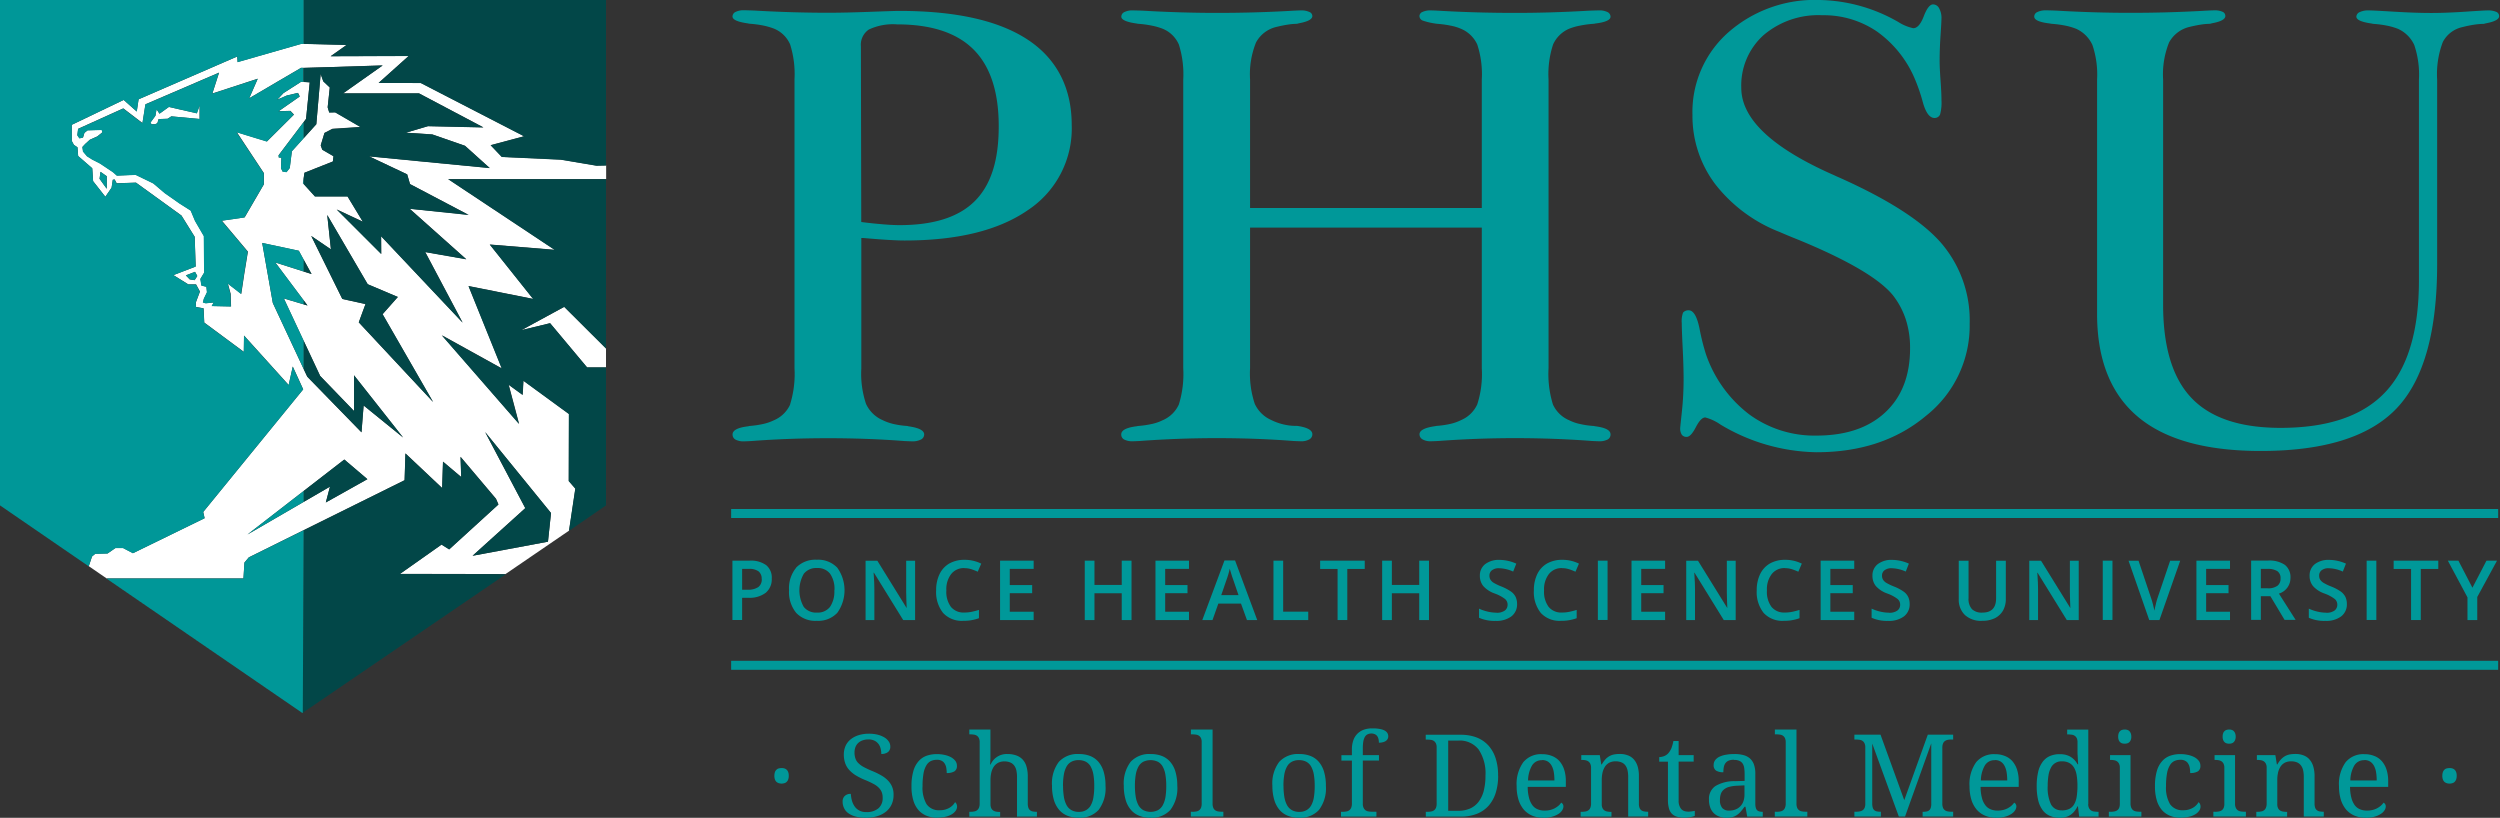
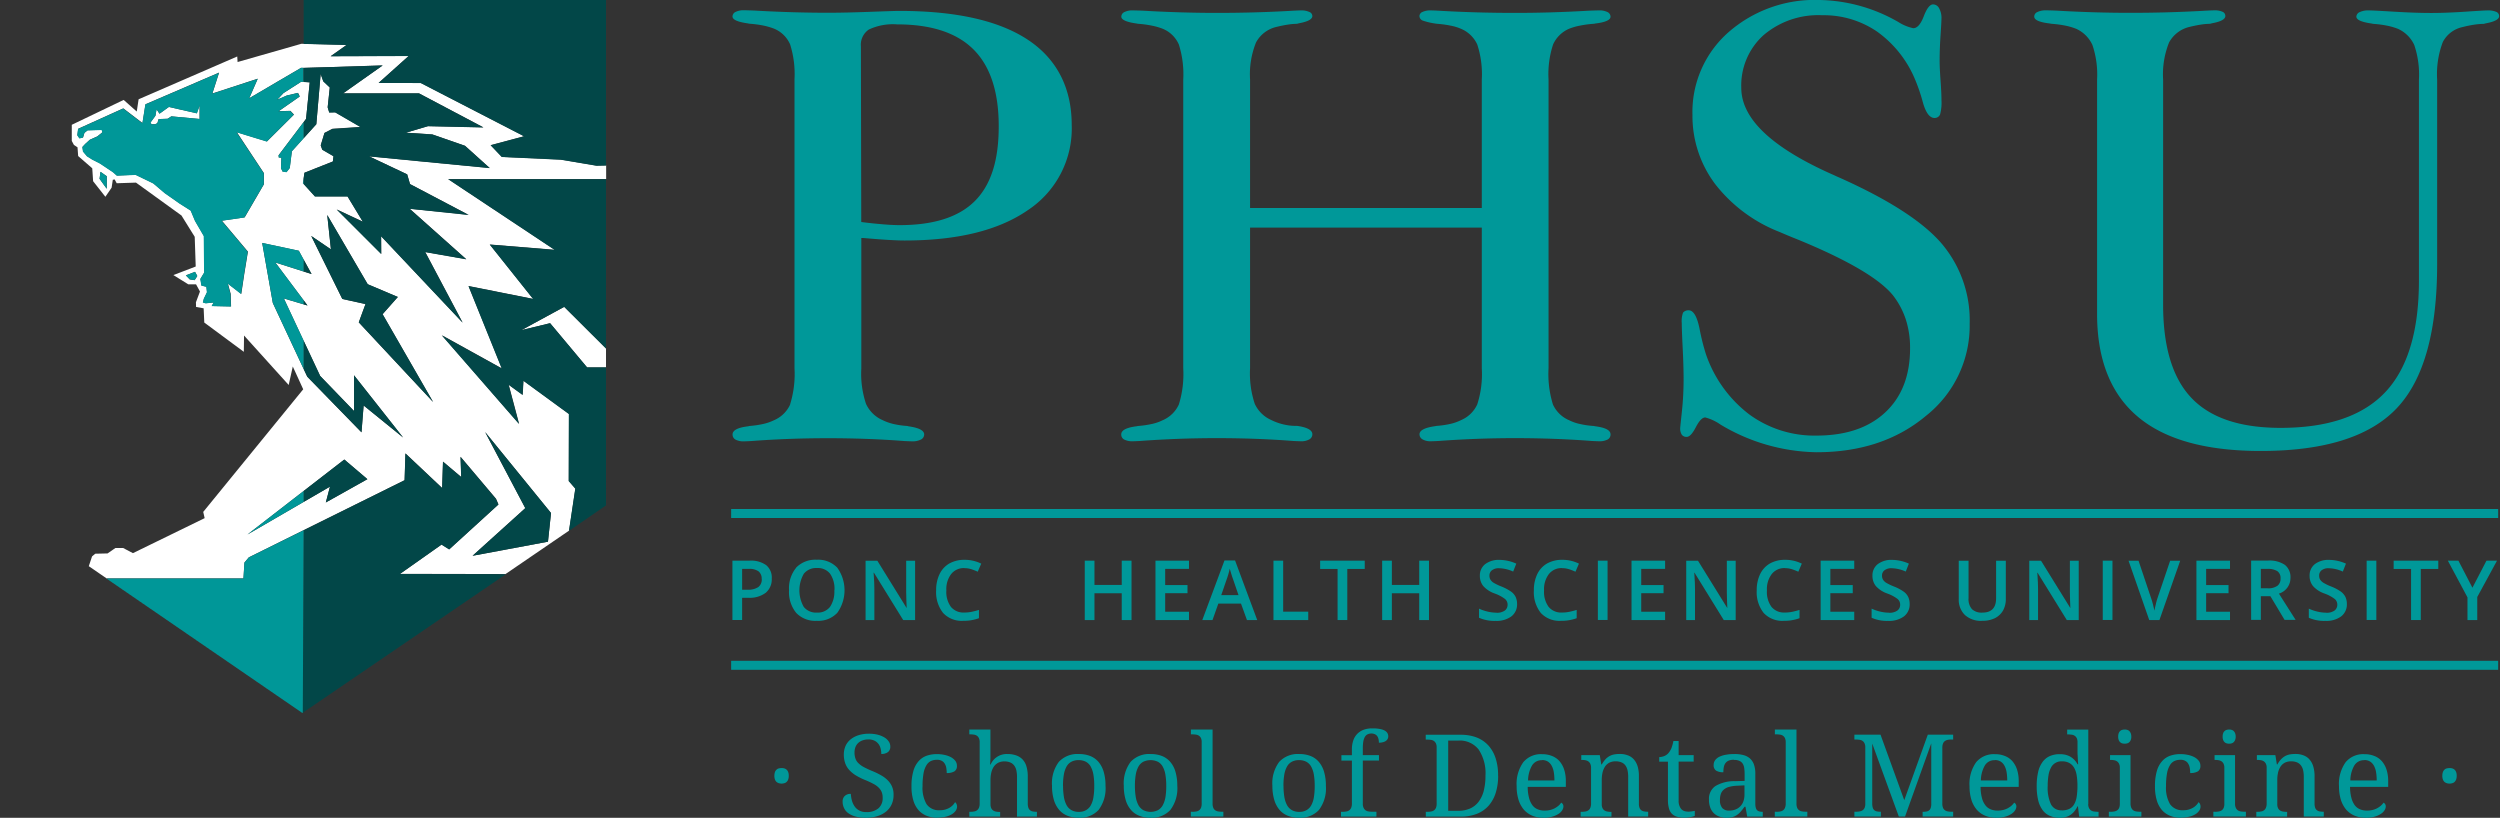
<svg xmlns="http://www.w3.org/2000/svg" id="Layer_1-2" width="352.8" height="115.41" viewBox="0 0 352.8 115.41">
  <rect x="0" y="0" width="352.8" height="115.41" fill="#333333" stroke="none" />
  <defs>
    <clipPath id="clip-path">
      <rect id="Rectangle_453" data-name="Rectangle 453" width="85.52" height="100.62" fill="none" />
    </clipPath>
    <clipPath id="clip-path-2">
      <rect id="Rectangle_460" data-name="Rectangle 460" width="249.62" height="94.52" transform="translate(103.18)" fill="none" />
    </clipPath>
  </defs>
  <g id="PHSU-H-Dental">
    <g id="PHSU_Shield">
      <g id="Group_1500" data-name="Group 1500" clip-path="url(#clip-path)">
        <path id="Path_4796" data-name="Path 4796" d="M73.57,46.59l4.06-.98,5.22,6.24h2.67V49.18l-5.9-5.88Z" fill="#fff" />
        <path id="Path_4797" data-name="Path 4797" d="M42.85,69.29l5.74-4.44,3.25,2.77L45.98,70.9l.59-2.23-3.72,2.16-7.93,4.6,7.93-6.14Zm31.28,2.42L68.46,60.97l9.3,11.43-.43,4.04L66.69,78.43l7.44-6.72ZM26.77,39.42l-.54-.56,1.29-.5.32.59-.38.59-.7-.11Zm16.6,13.75-.52-1.1L38.5,42.76,37,34.29l5.17,1.1.68,1.25,1.12,2.04-1.12-.36-4-1.28,4,5.34.54.73-.54-.16-2.8-.83,2.8,5.97,2.33,4.97,4.78,4.95V52.97l6.93,8.78-5.57-4.53-.3,3.79-7.64-7.84Zm2.81-22.83,5.71,9.77,4.25,1.8-2.15,2.43,7.13,12.39L50.63,45.49l.95-2.58-3.27-.72L43.92,33.3l2.78,1.89-.52-4.85Zm-32.13-5.1.13-.99.89.62v1.77l-1.01-1.4ZM39.54,11.3l.78-.46,2.15-1.26h.39L54,9.23h0l-5.58,3.94H59.13l9.09,4.8L60.4,17.8l-3.12.92,3.74.25,4.6,1.6,3.49,3.14L52.08,22.06l5.38,2.54.4,1.37,8.27,4.35-8.32-.87,7.99,7.13-5.79-1.02,5.28,9.96L53.79,33.33l.02,2.5-6.28-6.28,3.68,1.73-2.16-3.57h-4.6l-1.59-1.75-.11-.12.11-.72.11-.75,4.01-1.59.09-.75-1.59-.92-.22-.61.53-1.75,1.12-.58,3.96-.26L47.3,15.84l-.84.02-.22-.73.3-2.8-.92-.87-.37-1.04-.61,7.09-1.79,1.98-1.66,1.84-.3,2.36-.46.59-.56-.09-.22-.48.06-1.46-.37-.03-.03-.31,3.54-4.69.34-.45.52-5.16-.86-.06-.34-.02-2.5,1.6-.87.93,1.35-.59,1.57-.37.25.51-2.98,2.08,1.66-.05.5.53-3.81,3.79-4.25-1.3,3.82,5.78v1.55l-2.72,4.68-3.22.47,3.68,4.37-.52,3.18-.42,2.79-1.89-1.47.4,1.47.05,1.76-2.72-.06.28-.5-1.13.11-.39-.12.13-.52.44-.91-.08-.78-.7-.17-.15-.93.54-.9-.05-5.16-1.24-2.13-.61-1.46L25.34,28.7l-2.08-1.46-1.6-1.36-2.5-1.22-2.65.11-.53-.47-1.85-1.24-1.1-.56-.73-.46-.57-.67-.09-.64.4-.43.65-.59,1.05-.47.73-.59-.11-.33-2,.06-.44.36-.2.66-.5.11-.3-.44.11-.9,6.37-2.88,2.71,2.07.42-2.65,10.39-4.47-.95,2.95,6.41-2.09-1.21,2.76,4.39-2.58ZM33.53,8.78l-.05-.81L19.56,14.01l-.26,1.73L17.45,14.1l-7.32,3.51v2.28l.3.56.51.34.09,1.23,1.99,1.73.12,1.82,1.73,2.2.88-1.28.17-1.12.26-.05.29.54,2.72-.09,6.42,4.64,1.87,3.01.14,4.19-3.15,1.21,2.11,1.31h1.09l.55,1.01-.57,1.52.02.66,1.07.19.09,2.01,5.58,4.13.03-2.3,6.3,6.98.58-2.61,1.47,3.22L28.68,72.24l.2.88L18.76,78.06l-1.39-.73H16.29l-1.11.77-1.74.04-.45.38-.46,1.38,30.15,20.7L15.04,81.62H34.36l.14-2.24.61-.73,7.75-3.84L57.1,67.76l.12-3.78,5.18,4.88.12-3.72,2.57,2.17L65,64.46l5,5.92.35.8L63.4,77.52l-1.08-.68-5.87,4.14,14.89.03,8.97-6.13.89-5.94-.93-1.07.03-9.46-6.42-4.69-.11,2-1.98-1.44,1.47,5.53L62.37,47.31l8.46,4.68-4.7-11.63,9.12,1.82L69.13,34.5l9.16.75L63.25,25.27H85.54V23.34l-1.36.03-5.04-.85-8.31-.38-1.58-1.66,4.72-1.26-14.6-7.53H53.44l4.24-3.8-11.01.03,2.25-1.59-6.06-.15h-.34L33.54,8.75Z" fill="#fff" />
        <path id="Path_4798" data-name="Path 4798" d="M23.82,15.09l-1.32.95-.41-.63-.16.92-.7.96.15.24h.5l.32-.14.18-.59,1.27-.04.53-.34,3.98.37v-1.9l-.39,1.1Z" fill="#fff" />
        <path id="Path_4799" data-name="Path 4799" d="M43.4,43.11l-.55-.73v.57Z" fill="#024748" />
        <path id="Path_4800" data-name="Path 4800" d="M43.97,38.67l-1.12-2.04v1.68Z" fill="#024748" />
        <path id="Path_4801" data-name="Path 4801" d="M42.85,0V6.2l6.06.16L46.66,7.95l11.01-.04-4.24,3.8,5.93.01,14.59,7.52L69.23,20.5l1.58,1.66,8.31.38,5.05.85,1.35-.03V0Z" fill="#024748" />
        <path id="Path_4802" data-name="Path 4802" d="M49.96,58l-4.78-4.95-2.33-4.97v3.99l.52,1.1,7.64,7.84.3-3.79,5.58,4.52-6.93-8.78Z" fill="#024748" />
        <path id="Path_4803" data-name="Path 4803" d="M61.02,18.98l-3.75-.25,3.12-.92,7.82.18-9.09-4.81H48.41L54,9.24h0l-11.15.34v1.99l.86.06-.52,5.16-.34.45v2.28l1.79-1.98.61-7.09.37,1.04.92.87-.3,2.8.22.73.84-.02,3.57,2.07-3.96.26-1.12.58-.53,1.75.22.61,1.58.92-.09.74-4.01,1.59-.11.75v.84l1.59,1.75h4.6L51.2,31.3l-3.69-1.72,6.28,6.27-.01-2.5,11.5,12.19L60,35.58l5.8,1.02-8-7.13,8.33.87-8.27-4.35-.4-1.38-5.38-2.54,17.03,1.66-3.49-3.15Z" fill="#024748" />
        <path id="Path_4804" data-name="Path 4804" d="M56.14,41.91l-4.25-1.8-5.71-9.77.52,4.85L43.92,33.3l4.39,8.89,3.27.72-.95,2.58L61.12,56.73,53.99,44.34Z" fill="#024748" />
        <path id="Path_4805" data-name="Path 4805" d="M42.85,69.29v1.54l3.72-2.16-.59,2.24,5.87-3.29-3.26-2.77Z" fill="#024748" />
        <path id="Path_4806" data-name="Path 4806" d="M57.09,67.78,42.85,74.83l-.12,25.74-.06.05L71.39,81.03h-.07L56.43,81l5.87-4.14,1.08.68,6.95-6.34-.35-.8-5-5.92.1,2.85-2.57-2.17-.12,3.73L57.21,64Z" fill="#024748" />
        <path id="Path_4807" data-name="Path 4807" d="M66.69,78.43l10.64-1.99.43-4.04-9.3-11.43,5.67,10.74Z" fill="#024748" />
        <path id="Path_4808" data-name="Path 4808" d="M72.73,25.29H63.24l15.03,9.98-9.16-.75,6.12,7.68-9.12-1.82L70.8,52.01l-8.46-4.68,10.89,12.5L71.76,54.3l1.98,1.44.11-2,6.42,4.69-.02,9.46.93,1.07-.89,5.94v.02l5.23-3.6V51.85H82.85l-5.22-6.24-4.06.98,6.05-3.29,5.9,5.88V25.29Z" fill="#024748" />
        <path id="Path_4809" data-name="Path 4809" d="M42.74,25.86l.11.12v-.84Z" fill="#009798" />
        <path id="Path_4810" data-name="Path 4810" d="M14.05,25.24l1.01,1.4V24.87l-.88-.63Z" fill="#009798" />
        <path id="Path_4811" data-name="Path 4811" d="M26.23,38.86l.54.56.7.11.37-.59-.32-.58Z" fill="#009798" />
        <path id="Path_4812" data-name="Path 4812" d="M39.31,21.93l.03.31.37.03-.06,1.46.22.49.56.09.47-.59.29-2.36,1.66-1.84V17.24Z" fill="#009798" />
        <path id="Path_4813" data-name="Path 4813" d="M40.06,42.11l2.79.84v-.57l-4-5.34,4,1.27V36.63l-.68-1.25L37,34.28l1.5,8.47,4.35,9.32V48.08Z" fill="#009798" />
        <path id="Path_4814" data-name="Path 4814" d="M34.92,75.43l7.93-4.6V69.29Z" fill="#009798" />
-         <path id="Path_4815" data-name="Path 4815" d="M0,0V71.32l12.52,8.6h0l.46-1.38.45-.37,1.74-.05,1.11-.77h1.08l1.39.73,10.12-4.94-.2-.88,14.11-17.3-1.47-3.22-.58,2.61-6.3-6.98-.03,2.3-5.58-4.13-.1-2.01-1.06-.2-.03-.66.57-1.51-.54-1.01H26.57l-2.11-1.32,3.15-1.21-.14-4.19-1.87-3-6.42-4.65-2.73.1-.28-.55-.26.05-.17,1.11-.88,1.28-1.72-2.2-.12-1.82-1.99-1.73-.1-1.23-.51-.35-.29-.55V17.61l7.32-3.51,1.85,1.64.26-1.73L33.48,7.97l.05.81L42.51,6.2h.34V0Z" fill="#009798" />
        <path id="Path_4816" data-name="Path 4816" d="M35.11,78.67l-.62.73-.14,2.24H15.02l27.65,18.98.06-.05.12-25.74Z" fill="#009798" />
        <path id="Path_4817" data-name="Path 4817" d="M42.47,9.59l-2.15,1.26-.78.46-4.39,2.58,1.21-2.76-6.41,2.09.95-2.95L20.51,14.74l-.42,2.65-2.71-2.07L11.01,18.2l-.11.9.3.44.5-.11.2-.66.44-.36,2-.06.11.33-.73.59-1.06.47-.65.59-.4.43.09.64.57.67.73.46,1.1.56,1.85,1.24.53.47,2.65-.11,2.5,1.21,1.6,1.36,2.08,1.46,1.59,1.01.61,1.46,1.24,2.13.05,5.16-.54.9.15.93.7.17.08.78-.44.91-.13.52.39.12,1.13-.11-.28.5,2.72.06-.05-1.76-.4-1.47,1.89,1.47.42-2.79.52-3.18-3.68-4.37,3.22-.47,2.73-4.68V24.46l-3.84-5.78,4.25,1.3,3.81-3.79-.5-.53-1.66.05,2.98-2.08-.25-.51-1.57.37-1.35.59.87-.93,2.5-1.6.34.02v-2h-.39Zm-14.31,7.2-3.98-.37-.53.34-1.26.05-.18.58-.32.15h-.5l-.15-.24.7-.96.16-.92.41.63,1.33-.96,3.95.91.39-1.1v1.89Z" fill="#009798" />
      </g>
    </g>
    <g id="PHSU_Lockup">
      <g id="Group_1502" data-name="Group 1502" clip-path="url(#clip-path-2)">
        <g id="Group_1501" data-name="Group 1501" clip-path="url(#clip-path-2)">
          <path id="Path_4818" data-name="Path 4818" d="M111.51,57.08a4.4,4.4,0,0,1-2.3,2.23,6.9,6.9,0,0,1-1.46.51,13.56,13.56,0,0,1-1.94.29.744.744,0,0,0-.22.05c-1.47.17-2.21.56-2.21,1.15a.8.8,0,0,0,.42.73,2.374,2.374,0,0,0,1.22.24c.12,0,.46-.01,1.01-.04,3.54-.27,7.14-.4,10.83-.4s7.25.13,10.78.4c.59.03.94.04,1.06.04a2.6,2.6,0,0,0,1.28-.26.808.808,0,0,0,.44-.71c0-.56-.74-.94-2.21-1.15a1.645,1.645,0,0,0-.22-.05,11.7,11.7,0,0,1-1.96-.29,7.411,7.411,0,0,1-1.52-.55,4.6,4.6,0,0,1-2.3-2.28,13.445,13.445,0,0,1-.66-5.01V33.59h.31c2.71.24,4.64.35,5.79.35q11.22,0,17.41-4.29a13.8,13.8,0,0,0,6.18-12.02c0-5.16-2.05-9.27-6.16-12s-10.17-4.09-18.19-4.09c-.53,0-1.91.05-4.13.13s-4.19.13-5.9.13q-5,0-10.39-.31c-.79-.03-1.28-.04-1.46-.04a2.509,2.509,0,0,0-1.22.24.727.727,0,0,0-.42.64c0,.44.72.77,2.17.97a1.315,1.315,0,0,0,.27.05,15.521,15.521,0,0,1,1.94.26,9.955,9.955,0,0,1,1.5.44,4.231,4.231,0,0,1,2.25,2.21,13.973,13.973,0,0,1,.62,4.95V51.96a14.46,14.46,0,0,1-.62,5.1M122.65,4.15a8,8,0,0,1,3.94-.71q7.26,0,10.81,3.56t3.54,10.85c0,4.86-1.13,8.29-3.39,10.54s-5.79,3.38-10.61,3.38c-.56,0-1.32-.03-2.28-.11s-2-.18-3.12-.33l-.05-24.79a2.576,2.576,0,0,1,1.15-2.39" fill="#009899" />
          <path id="Path_4819" data-name="Path 4819" d="M166.36,57.08a4.4,4.4,0,0,1-2.3,2.23,6.382,6.382,0,0,1-1.46.51,13.56,13.56,0,0,1-1.94.29,1.153,1.153,0,0,0-.22.04c-1.47.18-2.21.56-2.21,1.15a.794.794,0,0,0,.42.73,2.509,2.509,0,0,0,1.22.24c.12,0,.46-.01,1.02-.04,3.54-.26,7.14-.4,10.83-.4s7.25.13,10.78.4c.59.03.95.04,1.06.04a2.275,2.275,0,0,0,1.22-.27.807.807,0,0,0,.42-.71c0-.59-.72-.99-2.16-1.19h-.18a7.369,7.369,0,0,1-1.79-.22,8.008,8.008,0,0,1-1.7-.62,4.6,4.6,0,0,1-2.3-2.28,13.507,13.507,0,0,1-.66-5.02V32.12h32.7V51.96a13.952,13.952,0,0,1-.64,5.11,4.372,4.372,0,0,1-2.23,2.19,6.867,6.867,0,0,1-1.52.55,12.987,12.987,0,0,1-1.97.29c-.03,0-.1.02-.22.04-1.47.21-2.21.59-2.21,1.15a.818.818,0,0,0,.42.71,2.275,2.275,0,0,0,1.22.27c.12,0,.47-.01,1.06-.04,3.54-.26,7.13-.4,10.78-.4s7.29.13,10.83.4c.56.03.9.04,1.01.04a2.509,2.509,0,0,0,1.22-.24.794.794,0,0,0,.42-.73c0-.59-.74-.97-2.21-1.15a.685.685,0,0,0-.22-.04,12.238,12.238,0,0,1-1.95-.29,6.292,6.292,0,0,1-1.45-.51,4.4,4.4,0,0,1-2.3-2.23,14.526,14.526,0,0,1-.62-5.11V11.23a13.42,13.42,0,0,1,.64-4.95,4.37,4.37,0,0,1,2.23-2.21,8.071,8.071,0,0,1,1.5-.44,15.308,15.308,0,0,1,1.95-.27,1.09,1.09,0,0,0,.26-.04c1.44-.17,2.17-.5,2.17-.97a.727.727,0,0,0-.42-.64,2.482,2.482,0,0,0-1.22-.24c-.18,0-.66.01-1.46.04q-5.4.315-10.39.31c-3.62,0-7.22-.1-10.78-.31-.59-.03-.94-.04-1.06-.04a2.659,2.659,0,0,0-1.22.22.658.658,0,0,0-.42.57.716.716,0,0,0,.51.66,10.173,10.173,0,0,0,2.01.44,14.882,14.882,0,0,1,1.94.27,6.829,6.829,0,0,1,1.42.44,4.362,4.362,0,0,1,2.28,2.21,13.42,13.42,0,0,1,.64,4.95V29.35h-32.7V11.23a12.05,12.05,0,0,1,.84-5.24,4.412,4.412,0,0,1,2.87-2.19c.62-.15,1.16-.26,1.64-.33a8.852,8.852,0,0,1,1.28-.11,2.873,2.873,0,0,1,.35-.09c1.21-.23,1.81-.57,1.81-1.01a.636.636,0,0,0-.42-.57,2.659,2.659,0,0,0-1.22-.22c-.12,0-.47.01-1.06.04-3.56.21-7.16.31-10.78.31q-5,0-10.38-.31c-.8-.03-1.28-.04-1.46-.04a2.509,2.509,0,0,0-1.22.24.727.727,0,0,0-.42.64c0,.44.72.77,2.17.97a1.026,1.026,0,0,0,.26.04,14.882,14.882,0,0,1,1.94.27,8.914,8.914,0,0,1,1.5.44,4.231,4.231,0,0,1,2.25,2.21,13.973,13.973,0,0,1,.62,4.95V51.97a14.526,14.526,0,0,1-.62,5.11" fill="#009899" />
          <path id="Path_4820" data-name="Path 4820" d="M237.11,60.37a1.655,1.655,0,0,0,.22.97.8.8,0,0,0,.71.31c.38,0,.81-.46,1.28-1.37s.91-1.37,1.33-1.37a6.881,6.881,0,0,1,2.17,1.02,27.1,27.1,0,0,0,13.52,3.89q9.33,0,15.47-5.15a16.211,16.211,0,0,0,6.15-12.97,16.753,16.753,0,0,0-4-11.38q-4.005-4.62-14.39-9.26c-.15-.06-.41-.18-.8-.36q-13.035-5.745-13.04-12.29a9.555,9.555,0,0,1,3.12-7.43,11.891,11.891,0,0,1,8.29-2.83,13.315,13.315,0,0,1,7.71,2.28,15.664,15.664,0,0,1,5.33,6.61,25.232,25.232,0,0,1,1.15,3.31c.41,1.53.97,2.3,1.68,2.3a.841.841,0,0,0,.77-.48,6.338,6.338,0,0,0,.2-2.03c0-.62-.04-1.55-.13-2.79s-.13-2.15-.13-2.74c0-1.09.04-2.3.13-3.62s.13-2.12.13-2.39a2.752,2.752,0,0,0-.33-1.43.978.978,0,0,0-.86-.55c-.44,0-.88.56-1.31,1.68s-.92,1.68-1.48,1.68a6.43,6.43,0,0,1-2.12-.88A23.015,23.015,0,0,0,256.78,0,18.47,18.47,0,0,0,243.9,4.57a14.986,14.986,0,0,0-5.06,11.65,15.992,15.992,0,0,0,3.2,9.75,21.281,21.281,0,0,0,9.13,6.78c.59.26,1.47.63,2.65,1.1q10.515,4.335,13.35,7.87a11.311,11.311,0,0,1,1.79,3.4,13.025,13.025,0,0,1,.59,4.02q0,5.79-3.51,9.06t-9.7,3.27a15.571,15.571,0,0,1-9.5-3,18,18,0,0,1-6.1-8.49,31.164,31.164,0,0,1-.88-3.49c-.35-1.8-.87-2.7-1.55-2.7a.986.986,0,0,0-.8.33,3.547,3.547,0,0,0-.18,1.48c0,.56.04,1.73.13,3.51s.13,3.26.13,4.44a42.584,42.584,0,0,1-.24,4.51c-.16,1.5-.24,2.27-.24,2.3" fill="#009899" />
          <path id="Path_4821" data-name="Path 4821" d="M289.27,3.31a1.378,1.378,0,0,0,.26.05,15.444,15.444,0,0,1,1.95.26,8.914,8.914,0,0,1,1.5.44,4.6,4.6,0,0,1,2.3,2.28,13.01,13.01,0,0,1,.66,4.88V44.28q0,9.675,5.74,14.52t17.37,4.84q13.44,0,19.16-6.01t5.72-20.33V11.23a12.744,12.744,0,0,1,.8-5.3,4.1,4.1,0,0,1,2.83-2.12,15.957,15.957,0,0,1,1.61-.33,9.538,9.538,0,0,1,1.35-.11,3.462,3.462,0,0,1,.35-.09c1.21-.23,1.81-.57,1.81-1.01a.644.644,0,0,0-.42-.6,2.831,2.831,0,0,0-1.17-.2c-.35,0-1.42.06-3.2.18s-3.38.18-4.79.18q-2.25,0-5.22-.18c-1.97-.12-3.18-.18-3.62-.18a2.77,2.77,0,0,0-1.26.24.733.733,0,0,0-.47.64c0,.44.72.77,2.17.97a1.249,1.249,0,0,0,.26.05,15.02,15.02,0,0,1,1.94.26,8.914,8.914,0,0,1,1.5.44,4.6,4.6,0,0,1,2.3,2.28,13.01,13.01,0,0,1,.66,4.88V39.56q0,10.74-4.75,15.78t-14.78,5.04q-8.535,0-12.55-4.2t-4.02-13.17V11.23a12.05,12.05,0,0,1,.84-5.24,4.443,4.443,0,0,1,2.87-2.19c.62-.15,1.16-.26,1.63-.33a8.852,8.852,0,0,1,1.28-.11,3.462,3.462,0,0,1,.35-.09c1.21-.23,1.81-.57,1.81-1.01a.639.639,0,0,0-.4-.6,2.7,2.7,0,0,0-1.15-.2c-.12,0-.49.01-1.11.04q-5.385.315-10.83.31-4.995,0-10.3-.31c-.79-.03-1.28-.04-1.46-.04a2.721,2.721,0,0,0-1.28.24.715.715,0,0,0-.44.64c0,.47.72.8,2.17.97" fill="#009899" />
          <path id="Path_4822" data-name="Path 4822" d="M103.36,79.12v8.37h1.37V84.36h.87a3.783,3.783,0,0,0,2.45-.7,2.461,2.461,0,0,0,.86-2.01,2.259,2.259,0,0,0-.78-1.89,3.64,3.64,0,0,0-2.35-.64h-2.41Zm4.14,2.58a1.343,1.343,0,0,1-.49,1.15,2.585,2.585,0,0,1-1.55.37h-.73V80.28h.95a2.205,2.205,0,0,1,1.37.35,1.324,1.324,0,0,1,.44,1.08" fill="#009899" />
          <path id="Path_4823" data-name="Path 4823" d="M112.37,80.1a4.545,4.545,0,0,0-1.02,3.19,4.634,4.634,0,0,0,1.01,3.2,3.725,3.725,0,0,0,2.91,1.12,3.685,3.685,0,0,0,2.89-1.13,5.467,5.467,0,0,0,0-6.36,3.7,3.7,0,0,0-2.89-1.13,3.791,3.791,0,0,0-2.92,1.11m5.39,3.2a3.82,3.82,0,0,1-.62,2.36,2.2,2.2,0,0,1-1.84.79,2.226,2.226,0,0,1-1.85-.8,4.712,4.712,0,0,1,.01-4.69,2.233,2.233,0,0,1,1.86-.8,2.193,2.193,0,0,1,1.84.8,3.775,3.775,0,0,1,.62,2.34" fill="#009899" />
          <path id="Path_4824" data-name="Path 4824" d="M127.46,87.5h1.68V79.13h-1.26v4.39q0,.465.03,1.29c.02.55.04.87.04.96h-.03l-4.11-6.64h-1.66V87.5h1.24V83.15c0-.59-.03-1.24-.08-1.95l-.03-.38h.05l4.12,6.67Z" fill="#009899" />
          <path id="Path_4825" data-name="Path 4825" d="M136.09,80.18a3.206,3.206,0,0,1,.99.15,8.009,8.009,0,0,1,.9.35l.49-1.14A5.255,5.255,0,0,0,136.1,79a4.307,4.307,0,0,0-2.13.52,3.461,3.461,0,0,0-1.38,1.5,5.148,5.148,0,0,0-.48,2.29,4.718,4.718,0,0,0,.98,3.19,3.589,3.589,0,0,0,2.83,1.11,6.208,6.208,0,0,0,2.23-.37V86.07c-.36.11-.7.2-1.04.27a4.931,4.931,0,0,1-1.03.1,2.281,2.281,0,0,1-1.88-.79,3.557,3.557,0,0,1-.65-2.33,3.5,3.5,0,0,1,.68-2.31,2.255,2.255,0,0,1,1.86-.84" fill="#009899" />
-           <path id="Path_4826" data-name="Path 4826" d="M145.87,80.28V79.12h-4.74V87.5h4.74V86.33H142.5V83.71h3.16V82.56H142.5V80.28Z" fill="#009899" />
          <path id="Path_4827" data-name="Path 4827" d="M159.68,87.5V79.12H158.3v3.43h-3.85V79.12h-1.37V87.5h1.37V83.72h3.85V87.5Z" fill="#009899" />
          <path id="Path_4828" data-name="Path 4828" d="M167.79,80.28V79.12h-4.73V87.5h4.73V86.33h-3.36V83.71h3.15V82.56h-3.15V80.28Z" fill="#009899" />
          <path id="Path_4829" data-name="Path 4829" d="M169.67,87.5h1.44l.82-2.32h3.2l.84,2.32h1.45l-3.13-8.41H172.8l-3.13,8.41Zm3.88-7.23q.06.225.21.72t.24.72l.78,2.28h-2.44l.75-2.18a12.106,12.106,0,0,0,.45-1.54" fill="#009899" />
          <path id="Path_4830" data-name="Path 4830" d="M179.71,79.12V87.5h4.91V86.32h-3.54v-7.2Z" fill="#009899" />
          <path id="Path_4831" data-name="Path 4831" d="M190.13,87.5V80.29h2.46V79.12H186.3v1.17h2.46V87.5Z" fill="#009899" />
          <path id="Path_4832" data-name="Path 4832" d="M201.66,87.5V79.12h-1.38v3.43h-3.86V79.12h-1.37V87.5h1.37V83.72h3.86V87.5Z" fill="#009899" />
          <path id="Path_4833" data-name="Path 4833" d="M211.14,86.46a5.318,5.318,0,0,1-1.2-.15,6.054,6.054,0,0,1-1.22-.42v1.29a5.409,5.409,0,0,0,2.33.44,3.541,3.541,0,0,0,2.23-.63,2.114,2.114,0,0,0,.81-1.75,2.331,2.331,0,0,0-.2-.99,2.012,2.012,0,0,0-.63-.75,6.643,6.643,0,0,0-1.35-.72,7.667,7.667,0,0,1-1.13-.54,1.353,1.353,0,0,1-.45-.44,1.081,1.081,0,0,1-.14-.56.908.908,0,0,1,.35-.76,1.54,1.54,0,0,1,1.01-.29,5.091,5.091,0,0,1,1.99.47l.44-1.12a5.907,5.907,0,0,0-2.39-.53,3.173,3.173,0,0,0-2,.6,2,2,0,0,0-.75,1.65,2.256,2.256,0,0,0,.47,1.43,3.84,3.84,0,0,0,1.61,1.06,5.41,5.41,0,0,1,1.47.78,1.036,1.036,0,0,1,.36.8,1.006,1.006,0,0,1-.39.83,1.893,1.893,0,0,1-1.2.31" fill="#009899" />
          <path id="Path_4834" data-name="Path 4834" d="M220.44,80.18a3.206,3.206,0,0,1,.99.15,8.009,8.009,0,0,1,.9.35l.49-1.14a5.255,5.255,0,0,0-2.37-.54,4.307,4.307,0,0,0-2.13.52,3.461,3.461,0,0,0-1.38,1.5,5.148,5.148,0,0,0-.48,2.29,4.718,4.718,0,0,0,.98,3.19,3.589,3.589,0,0,0,2.83,1.11,6.208,6.208,0,0,0,2.23-.37V86.07c-.36.11-.7.2-1.04.27a4.931,4.931,0,0,1-1.03.1,2.281,2.281,0,0,1-1.88-.79,3.557,3.557,0,0,1-.65-2.33,3.5,3.5,0,0,1,.68-2.31,2.255,2.255,0,0,1,1.86-.84" fill="#009899" />
          <rect id="Rectangle_454" data-name="Rectangle 454" width="1.37" height="8.37" transform="translate(225.49 79.12)" fill="#009899" />
          <path id="Path_4835" data-name="Path 4835" d="M234.98,80.28V79.12h-4.74V87.5h4.74V86.33h-3.37V83.71h3.15V82.56h-3.15V80.28Z" fill="#009899" />
          <path id="Path_4836" data-name="Path 4836" d="M243.26,87.5h1.68V79.13h-1.25v4.39q0,.465.03,1.29c.02.55.04.87.04.96h-.03l-4.11-6.64h-1.66V87.5h1.24V83.15c0-.59-.03-1.24-.08-1.95l-.03-.38h.04l4.12,6.67Z" fill="#009899" />
          <path id="Path_4837" data-name="Path 4837" d="M251.89,80.18a3.206,3.206,0,0,1,.99.15,8.009,8.009,0,0,1,.9.35l.49-1.14A5.255,5.255,0,0,0,251.9,79a4.307,4.307,0,0,0-2.13.52,3.461,3.461,0,0,0-1.38,1.5,5.148,5.148,0,0,0-.48,2.29,4.718,4.718,0,0,0,.98,3.19,3.589,3.589,0,0,0,2.83,1.11,6.208,6.208,0,0,0,2.23-.37V86.07c-.36.11-.7.2-1.04.27a4.931,4.931,0,0,1-1.03.1,2.281,2.281,0,0,1-1.88-.79,3.557,3.557,0,0,1-.65-2.33,3.5,3.5,0,0,1,.68-2.31,2.255,2.255,0,0,1,1.86-.84" fill="#009899" />
          <path id="Path_4838" data-name="Path 4838" d="M261.67,80.28V79.12h-4.74V87.5h4.74V86.33H258.3V83.71h3.16V82.56H258.3V80.28Z" fill="#009899" />
          <path id="Path_4839" data-name="Path 4839" d="M266.54,86.46a5.318,5.318,0,0,1-1.2-.15,6.054,6.054,0,0,1-1.22-.42v1.29a5.409,5.409,0,0,0,2.33.44,3.541,3.541,0,0,0,2.23-.63,2.114,2.114,0,0,0,.81-1.75,2.331,2.331,0,0,0-.2-.99,2.012,2.012,0,0,0-.63-.75,6.643,6.643,0,0,0-1.35-.72,7.667,7.667,0,0,1-1.13-.54,1.354,1.354,0,0,1-.45-.44,1.081,1.081,0,0,1-.14-.56.908.908,0,0,1,.35-.76,1.54,1.54,0,0,1,1.01-.29,5.091,5.091,0,0,1,1.99.47l.44-1.12a5.907,5.907,0,0,0-2.39-.53,3.173,3.173,0,0,0-2,.6,2,2,0,0,0-.75,1.65,2.256,2.256,0,0,0,.47,1.43,3.84,3.84,0,0,0,1.61,1.06,5.41,5.41,0,0,1,1.47.78,1.036,1.036,0,0,1,.36.8,1.006,1.006,0,0,1-.39.83,1.893,1.893,0,0,1-1.2.31" fill="#009899" />
          <path id="Path_4840" data-name="Path 4840" d="M276.42,79.12v5.4a2.983,2.983,0,0,0,.87,2.27,3.347,3.347,0,0,0,2.42.82,3.987,3.987,0,0,0,1.8-.37,2.707,2.707,0,0,0,1.15-1.07,3.241,3.241,0,0,0,.4-1.62V79.13h-1.37v5.29c0,1.36-.65,2.03-1.93,2.03a1.972,1.972,0,0,1-1.48-.49,2.126,2.126,0,0,1-.48-1.53v-5.3h-1.38Z" fill="#009899" />
          <path id="Path_4841" data-name="Path 4841" d="M291.67,87.5h1.68V79.13H292.1v4.39q0,.465.03,1.29c.02.55.04.87.04.96h-.03l-4.11-6.64h-1.66V87.5h1.24V83.15c0-.59-.03-1.24-.08-1.95l-.03-.38h.04l4.12,6.67Z" fill="#009899" />
          <rect id="Rectangle_455" data-name="Rectangle 455" width="1.37" height="8.37" transform="translate(296.74 79.12)" fill="#009899" />
          <path id="Path_4842" data-name="Path 4842" d="M304.26,85.16c-.1.38-.18.72-.23,1.01-.03-.19-.1-.48-.2-.87s-.2-.71-.29-.96l-1.75-5.21h-1.41l2.92,8.37h1.44l2.93-8.37h-1.42l-1.75,5.18c-.07.18-.15.47-.25.85" fill="#009899" />
          <path id="Path_4843" data-name="Path 4843" d="M314.7,80.28V79.12h-4.74V87.5h4.74V86.33h-3.37V83.71h3.16V82.56h-3.16V80.28Z" fill="#009899" />
          <path id="Path_4844" data-name="Path 4844" d="M323.23,81.56a2.2,2.2,0,0,0-.78-1.84,3.854,3.854,0,0,0-2.4-.61h-2.37v8.37h1.37V84.14h1.35l2,3.34h1.56l-2.36-3.71a2.293,2.293,0,0,0,1.63-2.23m-1.84,1.12a2.164,2.164,0,0,1-1.39.36h-.95V80.28h.91a2.526,2.526,0,0,1,1.4.31,1.146,1.146,0,0,1,.47,1.02,1.256,1.256,0,0,1-.43,1.05" fill="#009899" />
          <path id="Path_4845" data-name="Path 4845" d="M328.24,86.46a5.318,5.318,0,0,1-1.2-.15,6.054,6.054,0,0,1-1.22-.42v1.29a5.378,5.378,0,0,0,2.33.44,3.541,3.541,0,0,0,2.23-.63,2.114,2.114,0,0,0,.81-1.75,2.331,2.331,0,0,0-.2-.99,2.11,2.11,0,0,0-.63-.75,6.643,6.643,0,0,0-1.35-.72,7.178,7.178,0,0,1-1.13-.54,1.5,1.5,0,0,1-.46-.44,1.081,1.081,0,0,1-.14-.56.927.927,0,0,1,.34-.76,1.559,1.559,0,0,1,1.01-.29,5.052,5.052,0,0,1,1.99.47l.44-1.12a5.907,5.907,0,0,0-2.39-.53,3.173,3.173,0,0,0-2,.6,2.018,2.018,0,0,0-.74,1.65,2.256,2.256,0,0,0,.47,1.43,3.84,3.84,0,0,0,1.61,1.06,5.41,5.41,0,0,1,1.47.78,1.036,1.036,0,0,1,.36.8,1.006,1.006,0,0,1-.39.83,1.893,1.893,0,0,1-1.2.31" fill="#009899" />
          <rect id="Rectangle_456" data-name="Rectangle 456" width="1.37" height="8.37" transform="translate(333.98 79.12)" fill="#009899" />
          <path id="Path_4846" data-name="Path 4846" d="M341.62,87.5V80.29h2.47V79.12h-6.3v1.17h2.46V87.5Z" fill="#009899" />
          <path id="Path_4847" data-name="Path 4847" d="M349.59,87.5V84.25l2.79-5.13h-1.49l-1.98,3.82-1.98-3.82h-1.49l2.77,5.18v3.2Z" fill="#009899" />
          <rect id="Rectangle_457" data-name="Rectangle 457" width="249.36" height="1.27" transform="translate(103.18 71.83)" fill="#009899" />
          <rect id="Rectangle_458" data-name="Rectangle 458" width="249.36" height="1.27" transform="translate(103.18 93.25)" fill="#009899" />
        </g>
      </g>
    </g>
    <path id="Path_4848" data-name="Path 4848" d="M109.28,109.49a1.6,1.6,0,0,1,.08-.53.836.836,0,0,1,.22-.34.683.683,0,0,1,.32-.18,1.684,1.684,0,0,1,.4-.05,1.228,1.228,0,0,1,.39.05.782.782,0,0,1,.32.18.836.836,0,0,1,.22.34,1.376,1.376,0,0,1,.08.53,1.474,1.474,0,0,1-.08.51.91.91,0,0,1-.22.34.683.683,0,0,1-.32.18,1.226,1.226,0,0,1-.39.06,1.336,1.336,0,0,1-.4-.06.916.916,0,0,1-.32-.18.836.836,0,0,1-.22-.34A1.516,1.516,0,0,1,109.28,109.49Z" fill="#009899" />
    <path id="Path_4849" data-name="Path 4849" d="M122.13,115.4a5.288,5.288,0,0,1-1.39-.17,3.254,3.254,0,0,1-1.01-.46,1.829,1.829,0,0,1-.61-.72,2.05,2.05,0,0,1-.21-.93,1.048,1.048,0,0,1,.3-.79,1.169,1.169,0,0,1,.86-.3,4.369,4.369,0,0,0,.16.97,2.6,2.6,0,0,0,.39.82,1.824,1.824,0,0,0,.66.57,1.958,1.958,0,0,0,.97.21,2.523,2.523,0,0,0,1.7-.52,1.868,1.868,0,0,0,.61-1.51,2.092,2.092,0,0,0-.13-.78,1.931,1.931,0,0,0-.42-.63,2.99,2.99,0,0,0-.77-.55,11.617,11.617,0,0,0-1.19-.55,9.379,9.379,0,0,1-1.31-.66,4.271,4.271,0,0,1-.93-.78,2.792,2.792,0,0,1-.55-.96,3.672,3.672,0,0,1-.18-1.19,2.993,2.993,0,0,1,.26-1.24,2.535,2.535,0,0,1,.74-.92,3.384,3.384,0,0,1,1.12-.57,4.852,4.852,0,0,1,1.41-.2,5.078,5.078,0,0,1,1.29.15,3.621,3.621,0,0,1,.95.4,1.923,1.923,0,0,1,.59.58,1.222,1.222,0,0,1,.2.68.935.935,0,0,1-.34.79,1.532,1.532,0,0,1-.93.26,3.06,3.06,0,0,0-.09-.74,1.811,1.811,0,0,0-.3-.66,1.618,1.618,0,0,0-.56-.47,1.855,1.855,0,0,0-.86-.18,2.372,2.372,0,0,0-.83.13,1.736,1.736,0,0,0-.62.37,1.564,1.564,0,0,0-.39.58,2.056,2.056,0,0,0-.13.76,2.45,2.45,0,0,0,.13.85,1.553,1.553,0,0,0,.42.66,3.262,3.262,0,0,0,.78.56,12.411,12.411,0,0,0,1.18.55,9.4,9.4,0,0,1,1.27.62,4.1,4.1,0,0,1,.94.72,2.878,2.878,0,0,1,.59.89,2.832,2.832,0,0,1,.2,1.12,3.166,3.166,0,0,1-.28,1.37,2.839,2.839,0,0,1-.8,1.02,3.742,3.742,0,0,1-1.26.64,5.611,5.611,0,0,1-1.64.22Z" fill="#009899" />
    <path id="Path_4850" data-name="Path 4850" d="M132.31,115.4a4.143,4.143,0,0,1-1.48-.25,3.087,3.087,0,0,1-1.17-.78,3.665,3.665,0,0,1-.76-1.38,6.7,6.7,0,0,1-.27-2.03,7.459,7.459,0,0,1,.27-2.17,3.534,3.534,0,0,1,.76-1.4,2.707,2.707,0,0,1,1.14-.75,4.357,4.357,0,0,1,1.42-.22,4.942,4.942,0,0,1,1.01.1,3.527,3.527,0,0,1,.9.3,2.034,2.034,0,0,1,.66.52,1.116,1.116,0,0,1,.25.73.864.864,0,0,1-.36.79,2.065,2.065,0,0,1-1.08.23,4.2,4.2,0,0,0-.06-.72,1.59,1.59,0,0,0-.22-.6,1.013,1.013,0,0,0-.42-.4,1.344,1.344,0,0,0-.68-.15,2.065,2.065,0,0,0-.84.17,1.52,1.52,0,0,0-.64.6,3.284,3.284,0,0,0-.41,1.14,9.957,9.957,0,0,0-.14,1.8,4.6,4.6,0,0,0,.57,2.56,2.108,2.108,0,0,0,1.87.85,2.621,2.621,0,0,0,1.31-.32,2.14,2.14,0,0,0,.84-.82.714.714,0,0,1,.2.25.887.887,0,0,1,.08.38,1.069,1.069,0,0,1-.17.55,1.784,1.784,0,0,1-.52.5,2.854,2.854,0,0,1-.86.36,4.765,4.765,0,0,1-1.2.14Z" fill="#009899" />
    <path id="Path_4851" data-name="Path 4851" d="M141.14,114.56v.68h-4.35v-.68h.13a2.888,2.888,0,0,0,.52-.04.97.97,0,0,0,.42-.16.823.823,0,0,0,.28-.35,1.479,1.479,0,0,0,.11-.61v-8.67a1.313,1.313,0,0,0-.11-.57.879.879,0,0,0-.29-.34.96.96,0,0,0-.42-.15,4.057,4.057,0,0,0-.51-.04h-.13v-.68h2.98v4.01c0,.16-.01.31-.02.45,0,.16-.02.31-.03.47h.08a2.467,2.467,0,0,1,2.38-1.47,3.552,3.552,0,0,1,1.22.19,2.234,2.234,0,0,1,.9.57,2.392,2.392,0,0,1,.55.98,4.953,4.953,0,0,1,.19,1.43v3.82a1.745,1.745,0,0,0,.09.61.788.788,0,0,0,.26.35.851.851,0,0,0,.39.16,2.6,2.6,0,0,0,.5.04h.05v.68h-2.81v-5.58a4.411,4.411,0,0,0-.09-.94,1.753,1.753,0,0,0-.31-.69,1.309,1.309,0,0,0-.55-.43,2.052,2.052,0,0,0-.83-.15,1.831,1.831,0,0,0-.87.19,1.725,1.725,0,0,0-.61.53,2.514,2.514,0,0,0-.36.83,4.52,4.52,0,0,0-.12,1.08v3.41a1.282,1.282,0,0,0,.11.57.848.848,0,0,0,.29.33,1.105,1.105,0,0,0,.42.15,2.776,2.776,0,0,0,.51.04h.05Z" fill="#009899" />
    <path id="Path_4852" data-name="Path 4852" d="M156.01,110.89a5.073,5.073,0,0,1-.97,3.4,3.561,3.561,0,0,1-2.83,1.11,4.071,4.071,0,0,1-1.57-.28,3.008,3.008,0,0,1-1.18-.84,3.856,3.856,0,0,1-.74-1.41,6.937,6.937,0,0,1-.26-1.98,5.039,5.039,0,0,1,.96-3.37,3.555,3.555,0,0,1,2.84-1.11,4.27,4.27,0,0,1,1.57.27,2.984,2.984,0,0,1,1.18.83,3.809,3.809,0,0,1,.74,1.4A6.838,6.838,0,0,1,156.01,110.89Zm-5.99,0a9.364,9.364,0,0,0,.12,1.59,3.7,3.7,0,0,0,.38,1.15,1.787,1.787,0,0,0,.69.7,2.038,2.038,0,0,0,1.03.24,1.974,1.974,0,0,0,1.02-.24,1.764,1.764,0,0,0,.68-.7,3.457,3.457,0,0,0,.37-1.15,9.443,9.443,0,0,0,.11-1.59,9.159,9.159,0,0,0-.12-1.58,3.566,3.566,0,0,0-.38-1.13,1.71,1.71,0,0,0-.68-.68,2.148,2.148,0,0,0-1.03-.23,2.08,2.08,0,0,0-1.02.23,1.71,1.71,0,0,0-.68.68,3.566,3.566,0,0,0-.38,1.13,9.159,9.159,0,0,0-.12,1.58Z" fill="#009899" />
    <path id="Path_4853" data-name="Path 4853" d="M166.14,110.89a5.073,5.073,0,0,1-.97,3.4,3.547,3.547,0,0,1-2.83,1.11,4.106,4.106,0,0,1-1.57-.28,2.979,2.979,0,0,1-1.18-.84,3.711,3.711,0,0,1-.74-1.41,6.937,6.937,0,0,1-.26-1.98,5.039,5.039,0,0,1,.96-3.37,3.555,3.555,0,0,1,2.84-1.11,4.308,4.308,0,0,1,1.57.27,2.984,2.984,0,0,1,1.18.83,3.667,3.667,0,0,1,.74,1.4A6.838,6.838,0,0,1,166.14,110.89Zm-5.98,0a9.364,9.364,0,0,0,.12,1.59,3.7,3.7,0,0,0,.38,1.15,1.856,1.856,0,0,0,.69.7,2.33,2.33,0,0,0,2.06,0,1.764,1.764,0,0,0,.68-.7,3.7,3.7,0,0,0,.38-1.15,9.443,9.443,0,0,0,.11-1.59,9.159,9.159,0,0,0-.12-1.58,3.566,3.566,0,0,0-.38-1.13,1.71,1.71,0,0,0-.68-.68,2.421,2.421,0,0,0-2.06,0,1.71,1.71,0,0,0-.68.68,3.566,3.566,0,0,0-.38,1.13,9.159,9.159,0,0,0-.12,1.58Z" fill="#009899" />
    <path id="Path_4854" data-name="Path 4854" d="M168.26,114.56a2.888,2.888,0,0,0,.52-.04.97.97,0,0,0,.42-.16.823.823,0,0,0,.28-.35,1.493,1.493,0,0,0,.1-.61v-8.67a1.324,1.324,0,0,0-.1-.57.879.879,0,0,0-.29-.34.96.96,0,0,0-.42-.15,4.057,4.057,0,0,0-.51-.04h-.2v-.68h3.06v10.44a1.525,1.525,0,0,0,.1.61.823.823,0,0,0,.28.35.97.97,0,0,0,.42.16,2.816,2.816,0,0,0,.52.04h.2v.68h-4.59v-.68h.2Z" fill="#009899" />
    <path id="Path_4855" data-name="Path 4855" d="M187.11,110.89a5.073,5.073,0,0,1-.97,3.4,3.561,3.561,0,0,1-2.83,1.11,4.071,4.071,0,0,1-1.57-.28,3.008,3.008,0,0,1-1.18-.84,3.856,3.856,0,0,1-.74-1.41,6.937,6.937,0,0,1-.26-1.98,5.039,5.039,0,0,1,.96-3.37,3.555,3.555,0,0,1,2.84-1.11,4.27,4.27,0,0,1,1.57.27,2.984,2.984,0,0,1,1.18.83,3.809,3.809,0,0,1,.74,1.4A6.838,6.838,0,0,1,187.11,110.89Zm-5.98,0a9.364,9.364,0,0,0,.12,1.59,3.7,3.7,0,0,0,.38,1.15,1.787,1.787,0,0,0,.69.7,2.038,2.038,0,0,0,1.03.24,1.974,1.974,0,0,0,1.02-.24,1.764,1.764,0,0,0,.68-.7,3.457,3.457,0,0,0,.37-1.15,9.443,9.443,0,0,0,.11-1.59,9.159,9.159,0,0,0-.12-1.58,3.566,3.566,0,0,0-.38-1.13,1.71,1.71,0,0,0-.68-.68,2.148,2.148,0,0,0-1.03-.23,2.08,2.08,0,0,0-1.02.23,1.71,1.71,0,0,0-.68.68,3.566,3.566,0,0,0-.38,1.13,9.159,9.159,0,0,0-.12,1.58Z" fill="#009899" />
    <path id="Path_4856" data-name="Path 4856" d="M194.24,114.56v.68h-5v-.68h.21a2.888,2.888,0,0,0,.52-.04.97.97,0,0,0,.42-.16.823.823,0,0,0,.28-.35,1.479,1.479,0,0,0,.11-.61v-6.06H189.3v-.77h1.48v-.81a3.865,3.865,0,0,1,.2-1.28,2.432,2.432,0,0,1,.57-.93,2.471,2.471,0,0,1,.9-.57,3.416,3.416,0,0,1,1.19-.19,5.362,5.362,0,0,1,1.07.08,2.209,2.209,0,0,1,.7.23,1.082,1.082,0,0,1,.38.35.9.9,0,0,1,.12.46.708.708,0,0,1-.1.39.9.9,0,0,1-.27.28,1.322,1.322,0,0,1-.42.17,2.2,2.2,0,0,1-.53.06,2.52,2.52,0,0,0-.05-.48,1.2,1.2,0,0,0-.17-.42.848.848,0,0,0-.33-.29,1.255,1.255,0,0,0-1.09.03.96.96,0,0,0-.37.4,2.165,2.165,0,0,0-.2.65,5.98,5.98,0,0,0-.06.9v.96h2.28v.77h-2.28v6.06a1.359,1.359,0,0,0,.11.61.905.905,0,0,0,.28.35.97.97,0,0,0,.42.16,2.922,2.922,0,0,0,.51.04h.61Z" fill="#009899" />
    <path id="Path_4857" data-name="Path 4857" d="M211.42,109.45a8.075,8.075,0,0,1-.33,2.39,5.05,5.05,0,0,1-.99,1.83,4.33,4.33,0,0,1-1.64,1.16,6.052,6.052,0,0,1-2.3.41h-4.95v-.68h.21a2.888,2.888,0,0,0,.52-.04.97.97,0,0,0,.42-.16.823.823,0,0,0,.28-.35,1.493,1.493,0,0,0,.1-.61v-7.93a1.282,1.282,0,0,0-.11-.57.879.879,0,0,0-.29-.34.96.96,0,0,0-.42-.15,4.059,4.059,0,0,0-.51-.04h-.21v-.68h4.95a6.244,6.244,0,0,1,2.23.38,4.436,4.436,0,0,1,1.65,1.12,4.929,4.929,0,0,1,1.03,1.81,7.71,7.71,0,0,1,.35,2.45Zm-5.64,4.97a4.077,4.077,0,0,0,1.69-.33,3.049,3.049,0,0,0,1.2-.96,4.357,4.357,0,0,0,.72-1.55,8.416,8.416,0,0,0,.24-2.12,6.044,6.044,0,0,0-.96-3.68,3.373,3.373,0,0,0-2.88-1.27h-1.42v9.91h1.4Z" fill="#009899" />
    <path id="Path_4858" data-name="Path 4858" d="M217.79,115.4a3.974,3.974,0,0,1-1.58-.3,3.273,3.273,0,0,1-1.18-.86,4.016,4.016,0,0,1-.74-1.39,6.354,6.354,0,0,1-.26-1.87,5.314,5.314,0,0,1,.93-3.41,3.22,3.22,0,0,1,2.65-1.14,3.64,3.64,0,0,1,1.4.25,2.725,2.725,0,0,1,1.06.73,3.452,3.452,0,0,1,.67,1.21,5.332,5.332,0,0,1,.23,1.68v.74h-5.38a6.033,6.033,0,0,0,.18,1.52,3.028,3.028,0,0,0,.46,1.04,1.746,1.746,0,0,0,.75.6,2.476,2.476,0,0,0,1.02.19,3.211,3.211,0,0,0,.78-.09,2.931,2.931,0,0,0,.65-.25,3.406,3.406,0,0,0,.52-.36,2.785,2.785,0,0,0,.37-.42.6.6,0,0,1,.21.19.609.609,0,0,1,.1.36,1.028,1.028,0,0,1-.17.52,1.647,1.647,0,0,1-.53.52,3.058,3.058,0,0,1-.89.39,4.218,4.218,0,0,1-1.25.16Zm-.19-8.12a1.574,1.574,0,0,0-1.39.73,4.336,4.336,0,0,0-.57,2.13h3.72a6.955,6.955,0,0,0-.09-1.17,2.864,2.864,0,0,0-.3-.91,1.624,1.624,0,0,0-.54-.59,1.514,1.514,0,0,0-.82-.21Z" fill="#009899" />
    <path id="Path_4859" data-name="Path 4859" d="M227.41,114.56v.68h-4.35v-.68h.14a2.888,2.888,0,0,0,.52-.04.97.97,0,0,0,.42-.16.823.823,0,0,0,.28-.35,1.479,1.479,0,0,0,.11-.61v-5.05a1.282,1.282,0,0,0-.11-.57.879.879,0,0,0-.29-.34,1.115,1.115,0,0,0-.42-.16,2.776,2.776,0,0,0-.51-.04h-.05v-.68h2.61l.21,1.31h.08a3.822,3.822,0,0,1,.53-.74,2.435,2.435,0,0,1,.59-.45,2.232,2.232,0,0,1,.66-.22,4.435,4.435,0,0,1,.74-.06,3.1,3.1,0,0,1,1.14.19,2.062,2.062,0,0,1,.85.57,2.631,2.631,0,0,1,.54.98,4.651,4.651,0,0,1,.18,1.43v3.82a1.745,1.745,0,0,0,.09.61.788.788,0,0,0,.26.35.845.845,0,0,0,.4.16,2.6,2.6,0,0,0,.5.04h.06v.68h-2.82v-5.58a4.411,4.411,0,0,0-.09-.94,1.9,1.9,0,0,0-.3-.69,1.309,1.309,0,0,0-.55-.43,2.052,2.052,0,0,0-.83-.15,1.881,1.881,0,0,0-.93.21,1.668,1.668,0,0,0-.6.58,2.634,2.634,0,0,0-.33.84,4.647,4.647,0,0,0-.1,1v3.41a1.158,1.158,0,0,0,.11.57.848.848,0,0,0,.29.33,1.105,1.105,0,0,0,.42.15,2.776,2.776,0,0,0,.51.04h.05Z" fill="#009899" />
    <path id="Path_4860" data-name="Path 4860" d="M238.13,114.54a3.143,3.143,0,0,0,.54-.03c.16-.02.33-.05.5-.08v.71a2.116,2.116,0,0,1-.27.09,3.215,3.215,0,0,1-.36.08c-.13.02-.26.04-.41.06s-.28.02-.4.02a3.7,3.7,0,0,1-1.06-.13,1.694,1.694,0,0,1-.73-.42,1.732,1.732,0,0,1-.42-.77,4.384,4.384,0,0,1-.14-1.18v-5.4h-1.23v-.65a1.989,1.989,0,0,0,.64-.12,1.54,1.54,0,0,0,.62-.4,2.687,2.687,0,0,0,.45-.71,5.809,5.809,0,0,0,.29-1.04h.74v1.99h2.12v.92h-2.12v5.44a1.814,1.814,0,0,0,.34,1.22,1.11,1.11,0,0,0,.9.38Z" fill="#009899" />
    <path id="Path_4861" data-name="Path 4861" d="M244.68,107.22a1.772,1.772,0,0,0-.75.13,1.1,1.1,0,0,0-.45.37,1.4,1.4,0,0,0-.22.56,3.883,3.883,0,0,0-.06.7,1.878,1.878,0,0,1-1.02-.23.881.881,0,0,1-.35-.79,1.14,1.14,0,0,1,.23-.71,1.649,1.649,0,0,1,.63-.48,3.5,3.5,0,0,1,.93-.27,6.722,6.722,0,0,1,1.13-.09,4.863,4.863,0,0,1,1.29.15,2.244,2.244,0,0,1,.92.48,2.077,2.077,0,0,1,.56.86,3.818,3.818,0,0,1,.19,1.31v4.19a2.231,2.231,0,0,0,.06.56.765.765,0,0,0,.17.35.653.653,0,0,0,.31.19,1.556,1.556,0,0,0,.46.06h.05v.68h-2.19l-.25-1.39h-.13c-.17.23-.33.44-.49.63a3,3,0,0,1-.52.49,2.135,2.135,0,0,1-.64.32,2.747,2.747,0,0,1-.86.12,2.954,2.954,0,0,1-1-.16,2.069,2.069,0,0,1-.8-.47,2.136,2.136,0,0,1-.52-.8,3.115,3.115,0,0,1-.19-1.15,2.17,2.17,0,0,1,.92-1.91,5.226,5.226,0,0,1,2.77-.68l1.34-.04v-.97a6.471,6.471,0,0,0-.05-.8,1.613,1.613,0,0,0-.2-.63,1.049,1.049,0,0,0-.45-.41,1.765,1.765,0,0,0-.79-.15Zm-1.96,5.67a1.712,1.712,0,0,0,.32,1.13,1.22,1.22,0,0,0,.99.37,2.313,2.313,0,0,0,.89-.16,1.878,1.878,0,0,0,1.11-1.16,2.749,2.749,0,0,0,.15-.93v-1.31l-1.03.05a4.918,4.918,0,0,0-1.15.17,1.9,1.9,0,0,0-.75.39,1.406,1.406,0,0,0-.41.61A2.659,2.659,0,0,0,242.72,112.89Z" fill="#009899" />
    <path id="Path_4862" data-name="Path 4862" d="M250.67,114.56a2.888,2.888,0,0,0,.52-.04.97.97,0,0,0,.42-.16.823.823,0,0,0,.28-.35,1.479,1.479,0,0,0,.11-.61v-8.67a1.313,1.313,0,0,0-.11-.57.879.879,0,0,0-.29-.34.96.96,0,0,0-.42-.15,4.057,4.057,0,0,0-.51-.04h-.2v-.68h3.05v10.44a1.525,1.525,0,0,0,.1.61.823.823,0,0,0,.28.35.97.97,0,0,0,.42.16,2.816,2.816,0,0,0,.52.04h.21v.68h-4.59v-.68h.2Z" fill="#009899" />
    <path id="Path_4863" data-name="Path 4863" d="M271.32,115.24v-.68h.06a2.288,2.288,0,0,0,.47-.04.824.824,0,0,0,.36-.14.684.684,0,0,0,.23-.31,1.468,1.468,0,0,0,.1-.53V104.9l-3.7,10.33h-.88l-3.75-10.3v8.46a2.05,2.05,0,0,0,.08.61.742.742,0,0,0,.23.35.776.776,0,0,0,.37.16,2.493,2.493,0,0,0,.49.04h.05v.68h-3.74v-.68h.21a2.776,2.776,0,0,0,.51-.04,1.105,1.105,0,0,0,.42-.15.783.783,0,0,0,.29-.33,1.345,1.345,0,0,0,.11-.57v-8a1.283,1.283,0,0,0-.11-.57.879.879,0,0,0-.29-.34.96.96,0,0,0-.42-.15,4.058,4.058,0,0,0-.51-.04h-.21v-.68h3.69l3.35,9.24,3.32-9.24h3.58v.68h-.21a2.887,2.887,0,0,0-.52.04.982.982,0,0,0-.42.17.756.756,0,0,0-.28.35,1.645,1.645,0,0,0-.1.61v7.86a1.525,1.525,0,0,0,.1.61.823.823,0,0,0,.28.35.97.97,0,0,0,.42.16,2.816,2.816,0,0,0,.52.04h.21v.68h-4.3Z" fill="#009899" />
    <path id="Path_4864" data-name="Path 4864" d="M281.69,115.4a3.925,3.925,0,0,1-1.57-.3,3.19,3.19,0,0,1-1.18-.86,3.927,3.927,0,0,1-.74-1.39,6.353,6.353,0,0,1-.26-1.87,5.314,5.314,0,0,1,.93-3.41,3.233,3.233,0,0,1,2.65-1.14,3.64,3.64,0,0,1,1.4.25,2.725,2.725,0,0,1,1.06.73,3.451,3.451,0,0,1,.67,1.21,5.332,5.332,0,0,1,.23,1.68v.74H279.5a6.033,6.033,0,0,0,.18,1.52,2.857,2.857,0,0,0,.47,1.04,1.746,1.746,0,0,0,.75.6,2.476,2.476,0,0,0,1.02.19,3.21,3.21,0,0,0,.78-.09,2.931,2.931,0,0,0,.65-.25,2.973,2.973,0,0,0,.52-.36,2.786,2.786,0,0,0,.37-.42.471.471,0,0,1,.21.19.609.609,0,0,1,.1.36,1.028,1.028,0,0,1-.17.52,1.755,1.755,0,0,1-.53.52,3.058,3.058,0,0,1-.89.39,4.218,4.218,0,0,1-1.25.16Zm-.2-8.12a1.546,1.546,0,0,0-1.38.73,4.336,4.336,0,0,0-.57,2.13h3.72a6.955,6.955,0,0,0-.09-1.17,2.865,2.865,0,0,0-.3-.91,1.624,1.624,0,0,0-.54-.59,1.526,1.526,0,0,0-.83-.21Z" fill="#009899" />
    <path id="Path_4865" data-name="Path 4865" d="M294.69,113.46a1.183,1.183,0,0,0,.11.57.879.879,0,0,0,.29.34.96.96,0,0,0,.42.15,4.057,4.057,0,0,0,.51.04h.13v.68h-2.74l-.17-1.45h-.06a3.458,3.458,0,0,1-.42.67,2.554,2.554,0,0,1-.53.51,2.24,2.24,0,0,1-.68.32,2.815,2.815,0,0,1-.85.12,3.477,3.477,0,0,1-1.41-.27,2.47,2.47,0,0,1-1.03-.81,3.886,3.886,0,0,1-.63-1.39,8.38,8.38,0,0,1-.21-2.01,8.529,8.529,0,0,1,.21-2.02,3.772,3.772,0,0,1,.63-1.4,2.559,2.559,0,0,1,1.03-.82,3.478,3.478,0,0,1,1.41-.26,3.25,3.25,0,0,1,.85.1,2.787,2.787,0,0,1,.68.29,2.934,2.934,0,0,1,.54.45,3.026,3.026,0,0,1,.41.58h.09c-.02-.26-.03-.51-.05-.74,0-.2-.02-.4-.03-.6s-.01-.34-.01-.44v-1.33a1.314,1.314,0,0,0-.11-.57.879.879,0,0,0-.29-.34.96.96,0,0,0-.42-.15,4.057,4.057,0,0,0-.51-.04h-.13v-.68h2.98v10.51Zm-3.72.9a2.337,2.337,0,0,0,1.05-.21,1.608,1.608,0,0,0,.68-.64,2.989,2.989,0,0,0,.36-1.07,9.611,9.611,0,0,0,.11-1.53,9.083,9.083,0,0,0-.11-1.49,3.118,3.118,0,0,0-.36-1.08,1.821,1.821,0,0,0-.68-.67,2.133,2.133,0,0,0-1.06-.23,1.628,1.628,0,0,0-1.53.9,3.408,3.408,0,0,0-.35,1.09,9.391,9.391,0,0,0-.11,1.5,5.535,5.535,0,0,0,.46,2.57,1.609,1.609,0,0,0,1.54.85Z" fill="#009899" />
    <path id="Path_4866" data-name="Path 4866" d="M297.82,114.56a2.776,2.776,0,0,0,.51-.04,1.105,1.105,0,0,0,.42-.15.783.783,0,0,0,.29-.33,1.345,1.345,0,0,0,.11-.57v-5.12a1.158,1.158,0,0,0-.11-.57.879.879,0,0,0-.29-.34,1.115,1.115,0,0,0-.42-.16,2.776,2.776,0,0,0-.51-.04h-.05v-.68h2.89v6.83a1.513,1.513,0,0,0,.11.61.905.905,0,0,0,.28.35.924.924,0,0,0,.42.16,2.848,2.848,0,0,0,.51.04h.21v.68H297.6v-.68h.21Zm1.1-10.61a1.258,1.258,0,0,1,.07-.47.757.757,0,0,1,.2-.31.657.657,0,0,1,.29-.17,1.361,1.361,0,0,1,.36-.05,1.046,1.046,0,0,1,.36.05.657.657,0,0,1,.29.17.875.875,0,0,1,.2.31,1.28,1.28,0,0,1,.08.47,1.073,1.073,0,0,1-.08.47.757.757,0,0,1-.2.31.657.657,0,0,1-.29.17,1.321,1.321,0,0,1-.72,0,.657.657,0,0,1-.29-.17.758.758,0,0,1-.2-.31A1.294,1.294,0,0,1,298.92,103.95Z" fill="#009899" />
    <path id="Path_4867" data-name="Path 4867" d="M307.79,115.4a4.143,4.143,0,0,1-1.48-.25,3.087,3.087,0,0,1-1.17-.78,3.665,3.665,0,0,1-.76-1.38,6.7,6.7,0,0,1-.27-2.03,7.46,7.46,0,0,1,.27-2.17,3.534,3.534,0,0,1,.76-1.4,2.707,2.707,0,0,1,1.14-.75,4.357,4.357,0,0,1,1.42-.22,4.942,4.942,0,0,1,1.01.1,3.527,3.527,0,0,1,.9.3,2.034,2.034,0,0,1,.66.52,1.116,1.116,0,0,1,.25.73.864.864,0,0,1-.36.79,2.065,2.065,0,0,1-1.08.23,4.2,4.2,0,0,0-.06-.72,1.59,1.59,0,0,0-.22-.6,1.013,1.013,0,0,0-.42-.4,1.344,1.344,0,0,0-.68-.15,2.065,2.065,0,0,0-.84.17,1.52,1.52,0,0,0-.64.6,3.284,3.284,0,0,0-.41,1.14,9.957,9.957,0,0,0-.14,1.8,4.6,4.6,0,0,0,.57,2.56,2.108,2.108,0,0,0,1.87.85,2.621,2.621,0,0,0,1.31-.32,2.14,2.14,0,0,0,.84-.82.715.715,0,0,1,.2.25.888.888,0,0,1,.08.38,1.069,1.069,0,0,1-.17.55,1.785,1.785,0,0,1-.52.5,2.855,2.855,0,0,1-.86.36,4.764,4.764,0,0,1-1.2.14Z" fill="#009899" />
    <path id="Path_4868" data-name="Path 4868" d="M312.57,114.56a2.776,2.776,0,0,0,.51-.04,1.105,1.105,0,0,0,.42-.15.783.783,0,0,0,.29-.33,1.345,1.345,0,0,0,.11-.57v-5.12a1.283,1.283,0,0,0-.11-.57.879.879,0,0,0-.29-.34,1.115,1.115,0,0,0-.42-.16,2.776,2.776,0,0,0-.51-.04h-.05v-.68h2.89v6.83a1.36,1.36,0,0,0,.11.61.905.905,0,0,0,.28.35.97.97,0,0,0,.42.16,2.923,2.923,0,0,0,.51.04h.21v.68h-4.59v-.68h.21Zm1.09-10.61a1.258,1.258,0,0,1,.07-.47.757.757,0,0,1,.2-.31.717.717,0,0,1,.29-.17,1.361,1.361,0,0,1,.36-.05.989.989,0,0,1,.35.05.657.657,0,0,1,.29.17.875.875,0,0,1,.2.31,1.28,1.28,0,0,1,.08.47,1.242,1.242,0,0,1-.08.47.874.874,0,0,1-.2.31.657.657,0,0,1-.29.17,1.345,1.345,0,0,1-.35.05,1.421,1.421,0,0,1-.36-.05.657.657,0,0,1-.29-.17.758.758,0,0,1-.2-.31A1.294,1.294,0,0,1,313.66,103.95Z" fill="#009899" />
    <path id="Path_4869" data-name="Path 4869" d="M322.76,114.56v.68h-4.35v-.68h.13a2.887,2.887,0,0,0,.52-.04.97.97,0,0,0,.42-.16.823.823,0,0,0,.28-.35,1.479,1.479,0,0,0,.11-.61v-5.05a1.158,1.158,0,0,0-.11-.57.879.879,0,0,0-.29-.34,1.115,1.115,0,0,0-.42-.16,2.776,2.776,0,0,0-.51-.04h-.05v-.68h2.61l.21,1.31h.08a3.44,3.44,0,0,1,.53-.74,2.435,2.435,0,0,1,.59-.45,2.232,2.232,0,0,1,.66-.22,4.349,4.349,0,0,1,.74-.06,3.1,3.1,0,0,1,1.14.19,2,2,0,0,1,.85.57,2.5,2.5,0,0,1,.54.98,4.63,4.63,0,0,1,.19,1.43v3.82a1.745,1.745,0,0,0,.09.61.788.788,0,0,0,.26.35.851.851,0,0,0,.39.16,2.6,2.6,0,0,0,.5.04h.06v.68h-2.82v-5.58a4.411,4.411,0,0,0-.09-.94,1.753,1.753,0,0,0-.31-.69,1.309,1.309,0,0,0-.55-.43,2.052,2.052,0,0,0-.83-.15,1.881,1.881,0,0,0-.93.21,1.668,1.668,0,0,0-.6.58,2.633,2.633,0,0,0-.33.84,4.649,4.649,0,0,0-.1,1v3.41a1.283,1.283,0,0,0,.11.57.848.848,0,0,0,.29.33,1.105,1.105,0,0,0,.42.15,2.776,2.776,0,0,0,.51.04h.05Z" fill="#009899" />
    <path id="Path_4870" data-name="Path 4870" d="M333.84,115.4a3.974,3.974,0,0,1-1.58-.3,3.274,3.274,0,0,1-1.18-.86,4.016,4.016,0,0,1-.74-1.39,6.353,6.353,0,0,1-.26-1.87,5.314,5.314,0,0,1,.93-3.41,3.22,3.22,0,0,1,2.65-1.14,3.64,3.64,0,0,1,1.4.25,2.725,2.725,0,0,1,1.06.73,3.451,3.451,0,0,1,.67,1.21,5.332,5.332,0,0,1,.23,1.68v.74h-5.38a6.033,6.033,0,0,0,.18,1.52,3.029,3.029,0,0,0,.46,1.04,1.746,1.746,0,0,0,.75.6,2.476,2.476,0,0,0,1.02.19,3.21,3.21,0,0,0,.78-.09,2.931,2.931,0,0,0,.65-.25,3.405,3.405,0,0,0,.52-.36,2.786,2.786,0,0,0,.37-.42.6.6,0,0,1,.21.19.609.609,0,0,1,.1.36,1.028,1.028,0,0,1-.17.52,1.647,1.647,0,0,1-.53.52,3.058,3.058,0,0,1-.89.39,4.218,4.218,0,0,1-1.25.16Zm-.2-8.12a1.574,1.574,0,0,0-1.39.73,4.335,4.335,0,0,0-.57,2.13h3.72a6.955,6.955,0,0,0-.09-1.17,2.865,2.865,0,0,0-.3-.91,1.624,1.624,0,0,0-.54-.59,1.514,1.514,0,0,0-.82-.21Z" fill="#009899" />
    <path id="Path_4871" data-name="Path 4871" d="M344.66,109.49a1.6,1.6,0,0,1,.08-.53.836.836,0,0,1,.22-.34.683.683,0,0,1,.32-.18,1.684,1.684,0,0,1,.4-.05,1.228,1.228,0,0,1,.39.05.782.782,0,0,1,.32.18.836.836,0,0,1,.22.34,1.376,1.376,0,0,1,.08.53,1.475,1.475,0,0,1-.08.51.91.91,0,0,1-.22.34.683.683,0,0,1-.32.18,1.226,1.226,0,0,1-.39.06,1.336,1.336,0,0,1-.4-.06.916.916,0,0,1-.32-.18.836.836,0,0,1-.22-.34A1.516,1.516,0,0,1,344.66,109.49Z" fill="#009899" />
  </g>
</svg>